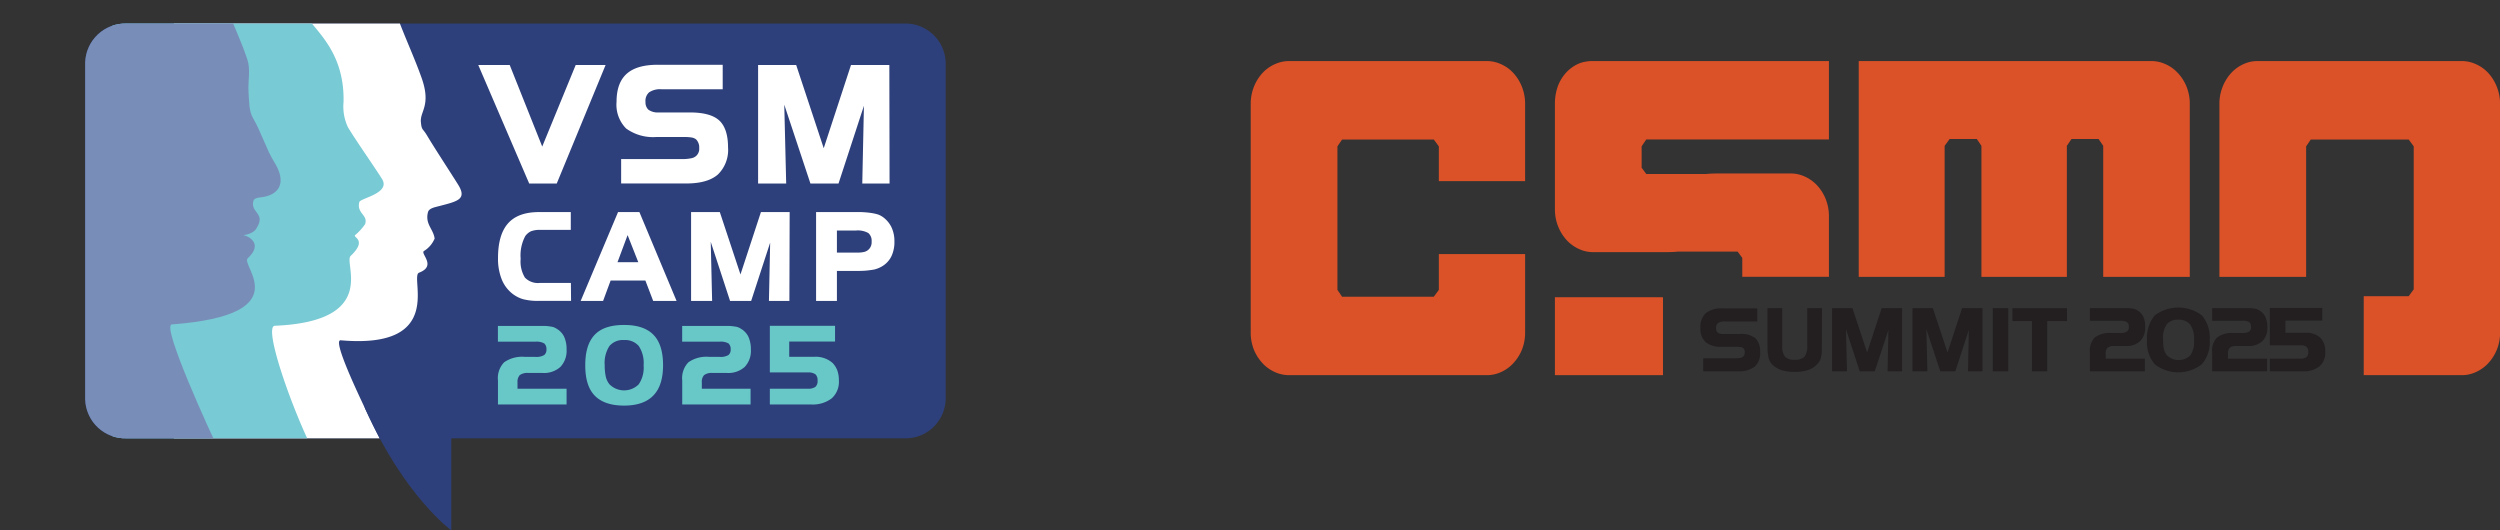
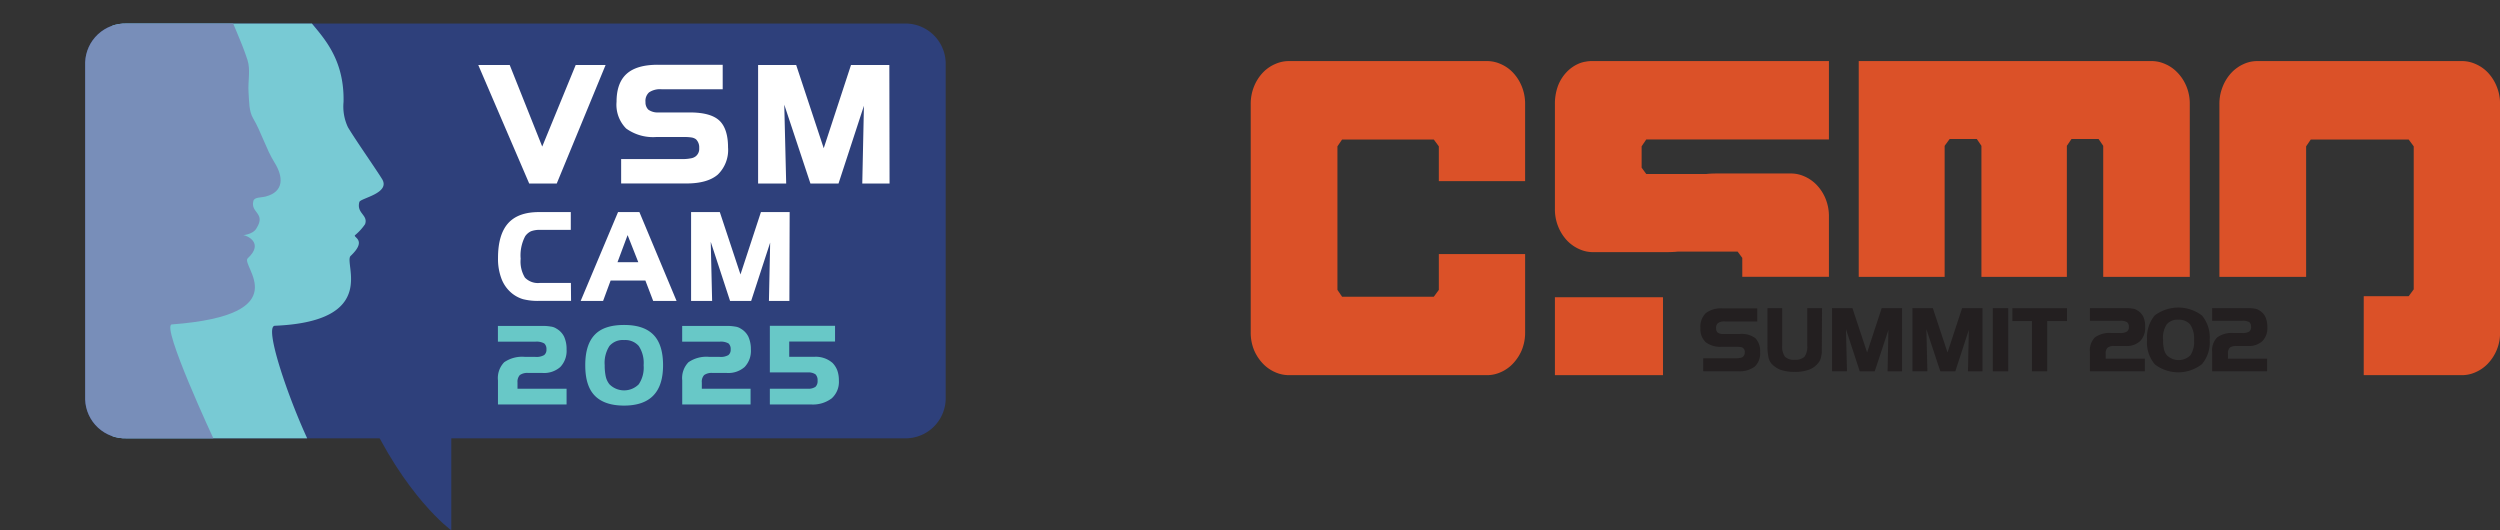
<svg xmlns="http://www.w3.org/2000/svg" id="Layer_1" data-name="Layer 1" viewBox="0 0 468.21 99.33">
  <rect x="0" y="0" width="468.21" height="99.33" fill="#333333" stroke="none" />
  <defs>
    <style>.cls-1,.cls-2,.cls-7{fill:#2e407b;}.cls-1{clip-rule:evenodd;}.cls-2,.cls-4,.cls-5,.cls-6{fill-rule:evenodd;}.cls-3{clip-path:url(#clip-path);}.cls-10,.cls-4{fill:#fff;}.cls-5{fill:#78cad4;}.cls-6{fill:#788eb9;}.cls-8{fill:#db5128;}.cls-9{fill:#231f20;}.cls-11{fill:#68c8c7;}</style>
    <clipPath id="clip-path" transform="translate(-71.89 -346.34)">
-       <path id="SVGID" class="cls-1" d="M249,421.19a7.53,7.53,0,0,1-7.79,7.24H95.62a7.52,7.52,0,0,1-7.78-7.24V358a7.53,7.53,0,0,1,7.78-7.25H241.25A7.54,7.54,0,0,1,249,358Z" />
+       <path id="SVGID" class="cls-1" d="M249,421.19a7.53,7.53,0,0,1-7.79,7.24H95.62a7.52,7.52,0,0,1-7.78-7.24V358a7.53,7.53,0,0,1,7.78-7.25H241.25Z" />
    </clipPath>
  </defs>
  <path id="SVGID-2" data-name="SVGID" class="cls-2" d="M249,421.19a7.53,7.53,0,0,1-7.79,7.24H95.62a7.52,7.52,0,0,1-7.78-7.24V358a7.53,7.53,0,0,1,7.78-7.25H241.25A7.54,7.54,0,0,1,249,358Z" transform="translate(-71.89 -346.34)" />
  <g class="cls-3">
-     <path class="cls-4" d="M151.85,371.69c-.8-1.35-1-.91-1.14-2.55-.15-2,2-3.11.08-8.38-1.35-3.78-3.08-7.46-4.46-11.23H104.45v79.39h38.78c0-.1-9.68-19-7.54-18.85,19.82,1.74,12.8-11.95,14.68-12.66,3.37-1.28.17-3.59.92-4.06a5,5,0,0,0,2-2.33c-.23-1.8-1.82-2.69-1.25-4.93.19-.76,1.27-.93,2.17-1.17,3.42-.89,5.21-1.26,3.44-4.06C156.11,378.4,153.33,374.17,151.85,371.69Z" transform="translate(-71.89 -346.34)" />
    <path class="cls-5" d="M137.06,370.18a9.07,9.07,0,0,1-.83-4.74c.2-8.93-4.71-12.89-6.88-15.91H92.91v79.39s34.15.06,36.74,0c-3.76-8-8.37-21.48-6.28-21.57,19.63-.83,12.8-11.76,14.19-13.08,3.3-3.12.17-3.48.89-3.94a10,10,0,0,0,1.81-2c.63-1.74-1.63-2-1.07-4.15.19-.74,5.95-1.63,4.23-4.35C141.91,377.43,138.5,372.59,137.06,370.18Z" transform="translate(-71.89 -346.34)" />
    <path class="cls-6" d="M119.3,368.51c-.81-1.36-.74-3.22-.86-4.87-.15-2,.41-4.2-.2-6.07-1.24-3.82-3.08-7.46-4.46-11.23H71.89v82.58l40.18,0c-.06-.11-10.1-21.65-8-21.82,23.87-1.8,12.77-11.05,14.22-12.39,3.17-2.92-.3-4.3-.77-4.32s1.73,0,2.44-1.35c1.75-2.82-1.19-2.81-.62-5.05.19-.76,1.41-.61,2.32-.85,3.41-.89,3.37-3.63,1.6-6.43C121.75,374.28,120.78,371,119.3,368.51Z" transform="translate(-71.89 -346.34)" />
  </g>
  <path class="cls-7" d="M156.41,445.66V419.05s-18.06-.47-16.11,3.89C147.67,439.37,156.41,445.66,156.41,445.66Z" transform="translate(-71.89 -346.34)" />
  <path class="cls-8" d="M355.2,359.89a6.9,6.9,0,0,0-2.28-1.57,6.23,6.23,0,0,0-2.43-.54H313.24a6.3,6.3,0,0,0-2.5.54,7,7,0,0,0-2.29,1.57,8.28,8.28,0,0,0-1.67,2.57,8.66,8.66,0,0,0-.65,3.4v42.66a8.6,8.6,0,0,0,.65,3.45,8.47,8.47,0,0,0,1.67,2.51,7.08,7.08,0,0,0,2.29,1.58,6.3,6.3,0,0,0,2.5.54h37.25a6.23,6.23,0,0,0,2.43-.54,6.93,6.93,0,0,0,2.28-1.58,8.47,8.47,0,0,0,1.67-2.51,8.6,8.6,0,0,0,.65-3.45v-14.6H341.36v6.71l-.94,1.28H323.24l-.87-1.28V373.75l.87-1.28h17.18l.94,1.28v6.51h16.16v-14.4a8.66,8.66,0,0,0-.65-3.4A8.28,8.28,0,0,0,355.2,359.89Z" transform="translate(-71.89 -346.34)" />
  <path class="cls-8" d="M368.84,357.89a5.38,5.38,0,0,0-1.42.43,6.87,6.87,0,0,0-2.18,1.58,7.64,7.64,0,0,0-1.56,2.51,9.71,9.71,0,0,0-.58,3.44h0v19.62a8.57,8.57,0,0,0,.66,3.41,8.33,8.33,0,0,0,1.66,2.56,7.24,7.24,0,0,0,2.29,1.58,6.15,6.15,0,0,0,2.42.54h13.34c.91,0,1.78,0,2.64-.1h11.21l.87,1.18v3.54h16.23V387s0-.06,0-.09h0a8.66,8.66,0,0,0-.65-3.4,8.23,8.23,0,0,0-1.67-2.56,7.14,7.14,0,0,0-2.28-1.58,6.23,6.23,0,0,0-2.43-.54H394.05c-.9,0-1.77,0-2.63.1H380.21l-.87-1.19v-4l.87-1.28h34.21V357.78H369.84A5.77,5.77,0,0,0,368.84,357.89Z" transform="translate(-71.89 -346.34)" />
  <path class="cls-8" d="M479.65,359.89a6.9,6.9,0,0,0-2.28-1.57,6.16,6.16,0,0,0-2.43-.54H420v40.41h16.09V373.65l.94-1.28h5.08l.87,1.28v24.54h16V373.65l.87-1.28h5.07l.87,1.28v24.54H482V365.86a8.48,8.48,0,0,0-.65-3.4A8.1,8.1,0,0,0,479.65,359.89Z" transform="translate(-71.89 -346.34)" />
  <rect class="cls-8" x="291.21" y="55.67" width="20.24" height="14.59" />
  <path class="cls-8" d="M539.45,362.46a8.26,8.26,0,0,0-1.66-2.57,7,7,0,0,0-2.29-1.57,6.16,6.16,0,0,0-2.43-.54H494.59a6.09,6.09,0,0,0-2.47.54,7.22,7.22,0,0,0-2.25,1.57,8.26,8.26,0,0,0-1.66,2.57,8.49,8.49,0,0,0-.66,3.4v32.33h16.24V373.75l.87-1.28H523l.94,1.28v26.78l-.94,1.28h-8.42V416.6h18.49a6.16,6.16,0,0,0,2.43-.54,7.08,7.08,0,0,0,2.29-1.58,8.3,8.3,0,0,0,2.32-6V365.86A8.49,8.49,0,0,0,539.45,362.46Z" transform="translate(-71.89 -346.34)" />
  <path class="cls-9" d="M401.53,412.26a3.4,3.4,0,0,1-1,2.73,4.67,4.67,0,0,1-3.12.88h-6.53v-2.43H397a3.84,3.84,0,0,0,.8-.07,1.09,1.09,0,0,0,.5-.2,1,1,0,0,0,.35-.83.86.86,0,0,0-.76-1,4.62,4.62,0,0,0-.73-.05h-2.81a4.59,4.59,0,0,1-3-.85,3.36,3.36,0,0,1-1-2.64,3.58,3.58,0,0,1,1-2.81,4.64,4.64,0,0,1,3.13-.89H401v2.44h-6.09a2,2,0,0,0-1.27.31,1.16,1.16,0,0,0-.35,1,1,1,0,0,0,.29.77,1.62,1.62,0,0,0,1,.27h3.15a4.26,4.26,0,0,1,2.93.8A3.47,3.47,0,0,1,401.53,412.26Z" transform="translate(-71.89 -346.34)" />
  <path class="cls-9" d="M413.09,411.15c0,.4,0,.76,0,1.07s-.08.61-.13.9a2.52,2.52,0,0,1-.56,1.23,4,4,0,0,1-1.76,1.24,7.5,7.5,0,0,1-2.63.4,7.93,7.93,0,0,1-2.62-.38,4.43,4.43,0,0,1-1.81-1.26,2.9,2.9,0,0,1-.5-1.2,9.32,9.32,0,0,1-.17-2v-7.1h2.76v7a3.24,3.24,0,0,0,.51,2.09,2.38,2.38,0,0,0,1.83.58,2.43,2.43,0,0,0,1.84-.58,3.24,3.24,0,0,0,.51-2.09v-7h2.77Z" transform="translate(-71.89 -346.34)" />
  <path class="cls-9" d="M428.12,415.88H425.4l.16-7.76L423,415.88h-2.81L417.61,408l.19,7.87H415V404.05h3.82l2.75,8.31,2.73-8.31h3.82Z" transform="translate(-71.89 -346.34)" />
  <path class="cls-9" d="M443.18,415.88h-2.72l.16-7.76-2.53,7.76h-2.81L432.67,408l.19,7.87h-2.8V404.05h3.82l2.75,8.31,2.73-8.31h3.82Z" transform="translate(-71.89 -346.34)" />
  <path class="cls-9" d="M448,415.88h-2.89V404.05H448Z" transform="translate(-71.89 -346.34)" />
  <path class="cls-9" d="M459,406.47H455.3v9.41h-2.86v-9.41h-3.66v-2.41H459Z" transform="translate(-71.89 -346.34)" />
  <path class="cls-9" d="M473.64,407.6a3.47,3.47,0,0,1-.95,2.63,3.65,3.65,0,0,1-2.66.91h-2.14a1.93,1.93,0,0,0-1.28.31,1.45,1.45,0,0,0-.36,1.12v.94h7.34v2.36H463.3v-3.62a3.43,3.43,0,0,1,.94-2.73,4.75,4.75,0,0,1,3.14-.81h1.53a2.32,2.32,0,0,0,1.33-.28,1,1,0,0,0,.35-.86,1.09,1.09,0,0,0-.33-.89,2.36,2.36,0,0,0-1.35-.26H463.3v-2.37H470a7.16,7.16,0,0,1,1.29.09,1.94,1.94,0,0,1,.87.32,2.78,2.78,0,0,1,1.14,1.21A4.37,4.37,0,0,1,473.64,407.6Z" transform="translate(-71.89 -346.34)" />
  <path class="cls-9" d="M485.73,410a6.33,6.33,0,0,1-1.45,4.54,7.2,7.2,0,0,1-8.81.05A6.3,6.3,0,0,1,474,410a6.45,6.45,0,0,1,1.43-4.58,7.34,7.34,0,0,1,8.84,0A6.4,6.4,0,0,1,485.73,410Zm-2.93,0a4.6,4.6,0,0,0-.73-2.89,2.69,2.69,0,0,0-2.21-.89,2.63,2.63,0,0,0-2.2.89A4.63,4.63,0,0,0,477,410a7.64,7.64,0,0,0,.16,1.71,2.78,2.78,0,0,0,.55,1.16,3.13,3.13,0,0,0,4.41,0A4.49,4.49,0,0,0,482.8,410Z" transform="translate(-71.89 -346.34)" />
  <path class="cls-9" d="M496.53,407.6a3.47,3.47,0,0,1-.94,2.63,3.67,3.67,0,0,1-2.66.91h-2.14a2,2,0,0,0-1.29.31,1.49,1.49,0,0,0-.35,1.12v.94h7.33v2.36H486.19v-3.62a3.43,3.43,0,0,1,.95-2.73,4.75,4.75,0,0,1,3.14-.81h1.53a2.34,2.34,0,0,0,1.33-.28,1,1,0,0,0,.34-.86,1.12,1.12,0,0,0-.32-.89,2.36,2.36,0,0,0-1.35-.26h-5.62v-2.37h6.66a7.16,7.16,0,0,1,1.29.09,1.9,1.9,0,0,1,.86.32,2.8,2.8,0,0,1,1.15,1.21A4.52,4.52,0,0,1,496.53,407.6Z" transform="translate(-71.89 -346.34)" />
-   <path class="cls-9" d="M507.37,412.29a3.31,3.31,0,0,1-1.09,2.67,4.64,4.64,0,0,1-3.08.91H497v-2.36h5.68a1.85,1.85,0,0,0,1.18-.29,1.14,1.14,0,0,0,.33-.93,1.2,1.2,0,0,0-.33-1,1.86,1.86,0,0,0-1.18-.28H497v-7h9.81v2.37h-6.89v2.29h3.84a3.78,3.78,0,0,1,2.68.92,3.41,3.41,0,0,1,.72,1.13A4.55,4.55,0,0,1,507.37,412.29Z" transform="translate(-71.89 -346.34)" />
  <path class="cls-10" d="M185.31,358.51l-9.15,22.2H171l-9.54-22.2h5.89l6.09,15.28,6.27-15.28Z" transform="translate(-71.89 -346.34)" />
  <path class="cls-10" d="M208.24,373.92a6.41,6.41,0,0,1-1.92,5.12c-1.28,1.1-3.23,1.66-5.87,1.66H188.22v-4.57h11.53a7.31,7.31,0,0,0,1.49-.13,2,2,0,0,0,.95-.39,1.78,1.78,0,0,0,.65-1.54,2.11,2.11,0,0,0-.61-1.65,1.92,1.92,0,0,0-.81-.33,8.44,8.44,0,0,0-1.37-.09h-5.28a8.59,8.59,0,0,1-5.61-1.59,6.31,6.31,0,0,1-1.8-5q0-3.56,1.91-5.26t5.89-1.68h12.08v4.59l-11.41,0a3.68,3.68,0,0,0-2.38.58,2.15,2.15,0,0,0-.67,1.81,1.88,1.88,0,0,0,.55,1.44,3,3,0,0,0,1.86.51h5.9c2.57,0,4.41.5,5.5,1.5S208.24,371.62,208.24,373.92Z" transform="translate(-71.89 -346.34)" />
  <path class="cls-10" d="M238.49,380.71h-5.11l.31-14.56-4.76,14.56h-5.26l-4.9-14.77.36,14.77h-5.26v-22.2H221l5.16,15.59,5.11-15.59h7.18Z" transform="translate(-71.89 -346.34)" />
  <path class="cls-10" d="M178.84,402.69h-6a11.15,11.15,0,0,1-3-.32,6.05,6.05,0,0,1-2.15-1.16,6.46,6.46,0,0,1-1.89-2.69,10.44,10.44,0,0,1-.64-3.86q0-4.38,1.89-6.5t5.86-2.1h5.88v3.33H173a4.63,4.63,0,0,0-1.66.26,2.79,2.79,0,0,0-1.09.93,7.7,7.7,0,0,0-.85,4.22,5.78,5.78,0,0,0,.8,3.53,3.38,3.38,0,0,0,2.8,1h5.81Z" transform="translate(-71.89 -346.34)" />
  <path class="cls-10" d="M198.6,402.7h-4.38l-1.46-3.82h-6.51l-1.41,3.82h-4.2l7-16.64h4Zm-7.17-7.26-2-5.07-1.89,5.07Z" transform="translate(-71.89 -346.34)" />
  <path class="cls-10" d="M219.73,402.7H215.9l.23-10.92-3.56,10.92h-3.95L205,391.63l.26,11.07h-3.94V386.06h5.38l3.87,11.68,3.83-11.68h5.38Z" transform="translate(-71.89 -346.34)" />
-   <path class="cls-10" d="M239.4,391.58a6.24,6.24,0,0,1-.48,2.57,4.4,4.4,0,0,1-1.44,1.81,5.17,5.17,0,0,1-1.93.87c-.41.07-.86.13-1.34.18s-1.11.07-1.8.07h-3.78v5.62h-3.9V386.06h7.53a16.47,16.47,0,0,1,3,.2,9.1,9.1,0,0,1,1.07.25,4.06,4.06,0,0,1,.78.39,5.09,5.09,0,0,1,1.74,2A6.09,6.09,0,0,1,239.4,391.58Zm-4.27,0a1.89,1.89,0,0,0-.61-1.59,4,4,0,0,0-2.3-.48h-3.59v4.14h3.79a5.62,5.62,0,0,0,1.23-.11,1.83,1.83,0,0,0,.85-.41A1.85,1.85,0,0,0,235.13,391.58Z" transform="translate(-71.89 -346.34)" />
  <path class="cls-11" d="M178,411.79a4.37,4.37,0,0,1-1.17,3.28,4.59,4.59,0,0,1-3.31,1.12h-2.67a2.44,2.44,0,0,0-1.6.39,1.85,1.85,0,0,0-.44,1.4v1.16H178v2.95H165.15v-4.52a4.26,4.26,0,0,1,1.17-3.39,5.91,5.91,0,0,1,3.92-1h1.9a2.87,2.87,0,0,0,1.66-.34,1.26,1.26,0,0,0,.43-1.07,1.38,1.38,0,0,0-.41-1.11,2.94,2.94,0,0,0-1.68-.33h-7v-2.95h8.29a8.45,8.45,0,0,1,1.61.12,2.42,2.42,0,0,1,1.07.39,3.53,3.53,0,0,1,1.43,1.51A5.54,5.54,0,0,1,178,411.79Z" transform="translate(-71.89 -346.34)" />
  <path class="cls-11" d="M196.07,414.74q0,3.78-1.8,5.65c-1.21,1.27-3.05,1.91-5.5,1.91s-4.27-.62-5.48-1.85-1.79-3.12-1.79-5.71.59-4.46,1.77-5.7,3-1.84,5.5-1.84,4.32.62,5.52,1.86S196.07,412.21,196.07,414.74Zm-3.64,0a5.74,5.74,0,0,0-.91-3.6,3.34,3.34,0,0,0-2.75-1.11,3.26,3.26,0,0,0-2.74,1.11,5.8,5.8,0,0,0-.89,3.6,9.78,9.78,0,0,0,.2,2.12,3.56,3.56,0,0,0,.69,1.45,3.87,3.87,0,0,0,5.49,0A5.59,5.59,0,0,0,192.43,414.74Z" transform="translate(-71.89 -346.34)" />
  <path class="cls-11" d="M212.52,411.79a4.37,4.37,0,0,1-1.17,3.28,4.6,4.6,0,0,1-3.32,1.12h-2.66a2.42,2.42,0,0,0-1.6.39,1.81,1.81,0,0,0-.44,1.4v1.16h9.13v2.95h-12.8v-4.52a4.26,4.26,0,0,1,1.17-3.39,5.89,5.89,0,0,1,3.92-1h1.9a2.89,2.89,0,0,0,1.66-.34,1.26,1.26,0,0,0,.42-1.07,1.38,1.38,0,0,0-.4-1.11,2.94,2.94,0,0,0-1.68-.33h-7v-2.95h8.28a8.37,8.37,0,0,1,1.61.12,2.42,2.42,0,0,1,1.08.39,3.53,3.53,0,0,1,1.43,1.51A5.69,5.69,0,0,1,212.52,411.79Z" transform="translate(-71.89 -346.34)" />
  <path class="cls-11" d="M229,417.63a4.13,4.13,0,0,1-1.35,3.32,5.83,5.83,0,0,1-3.84,1.14h-7.74v-2.95h7.07a2.36,2.36,0,0,0,1.47-.35,1.46,1.46,0,0,0,.4-1.16,1.53,1.53,0,0,0-.4-1.19,2.36,2.36,0,0,0-1.47-.35h-7.07v-8.73h12.21v2.95H219.7v2.85h4.78a4.75,4.75,0,0,1,3.34,1.16,4.13,4.13,0,0,1,.89,1.41A5.53,5.53,0,0,1,229,417.63Z" transform="translate(-71.89 -346.34)" />
</svg>